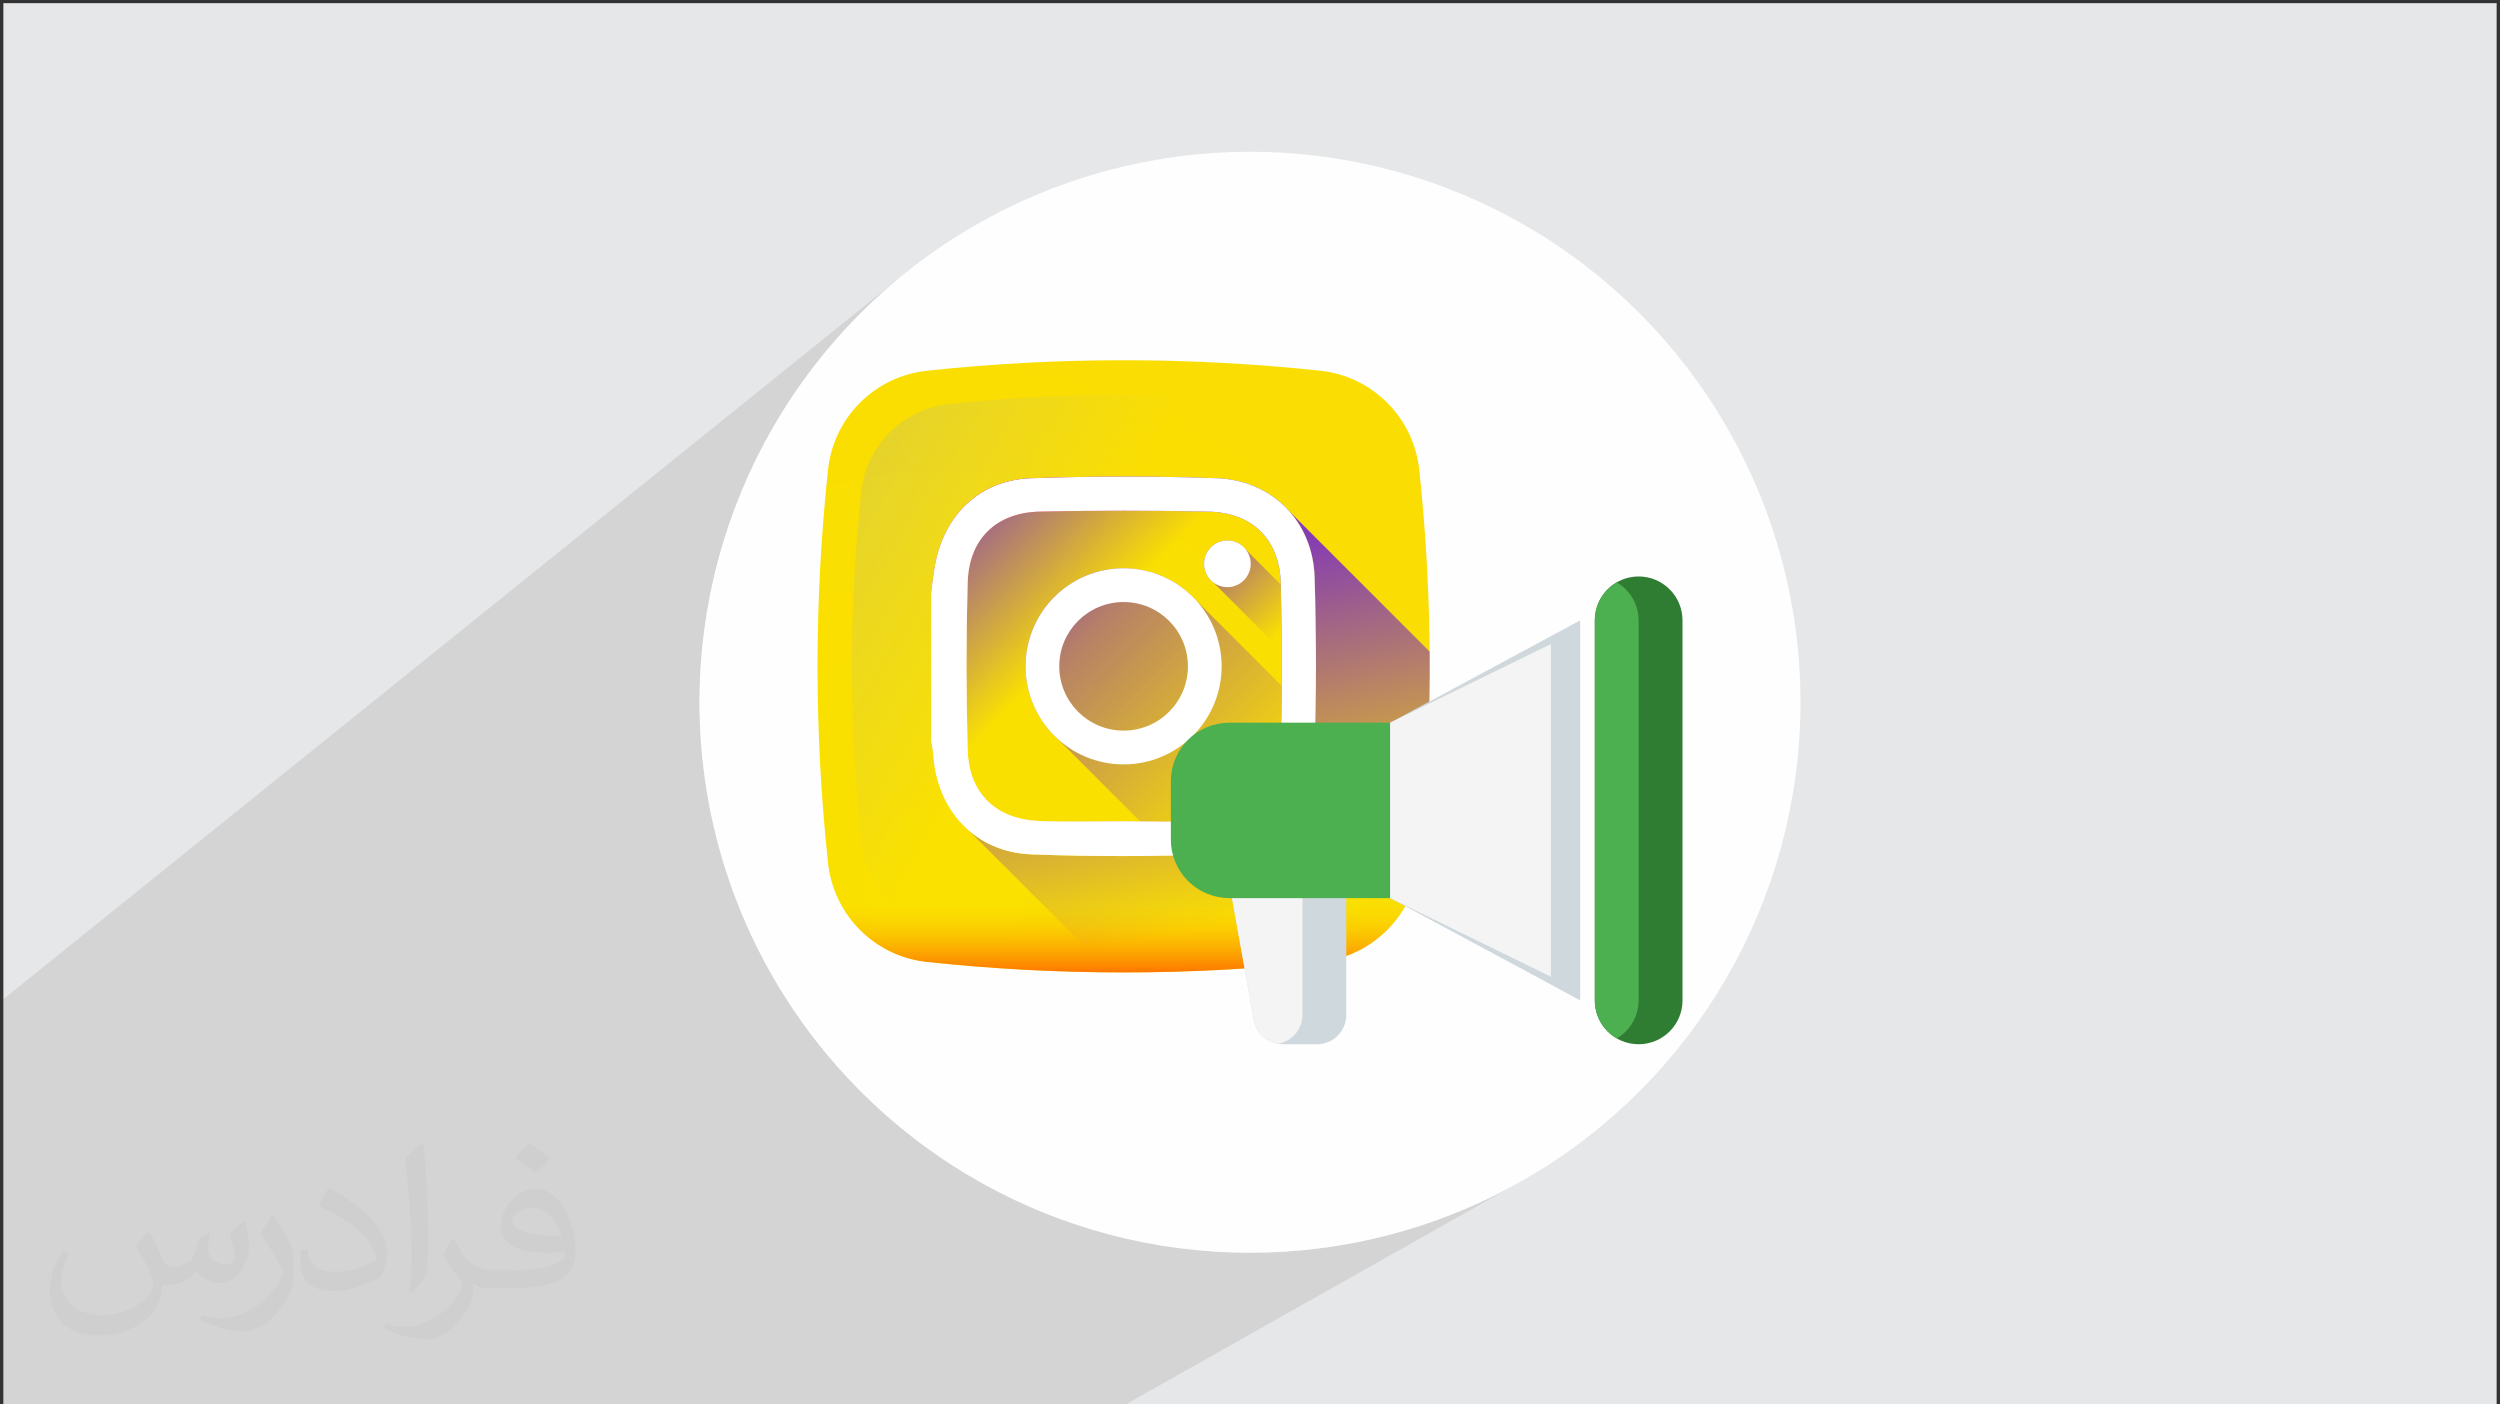
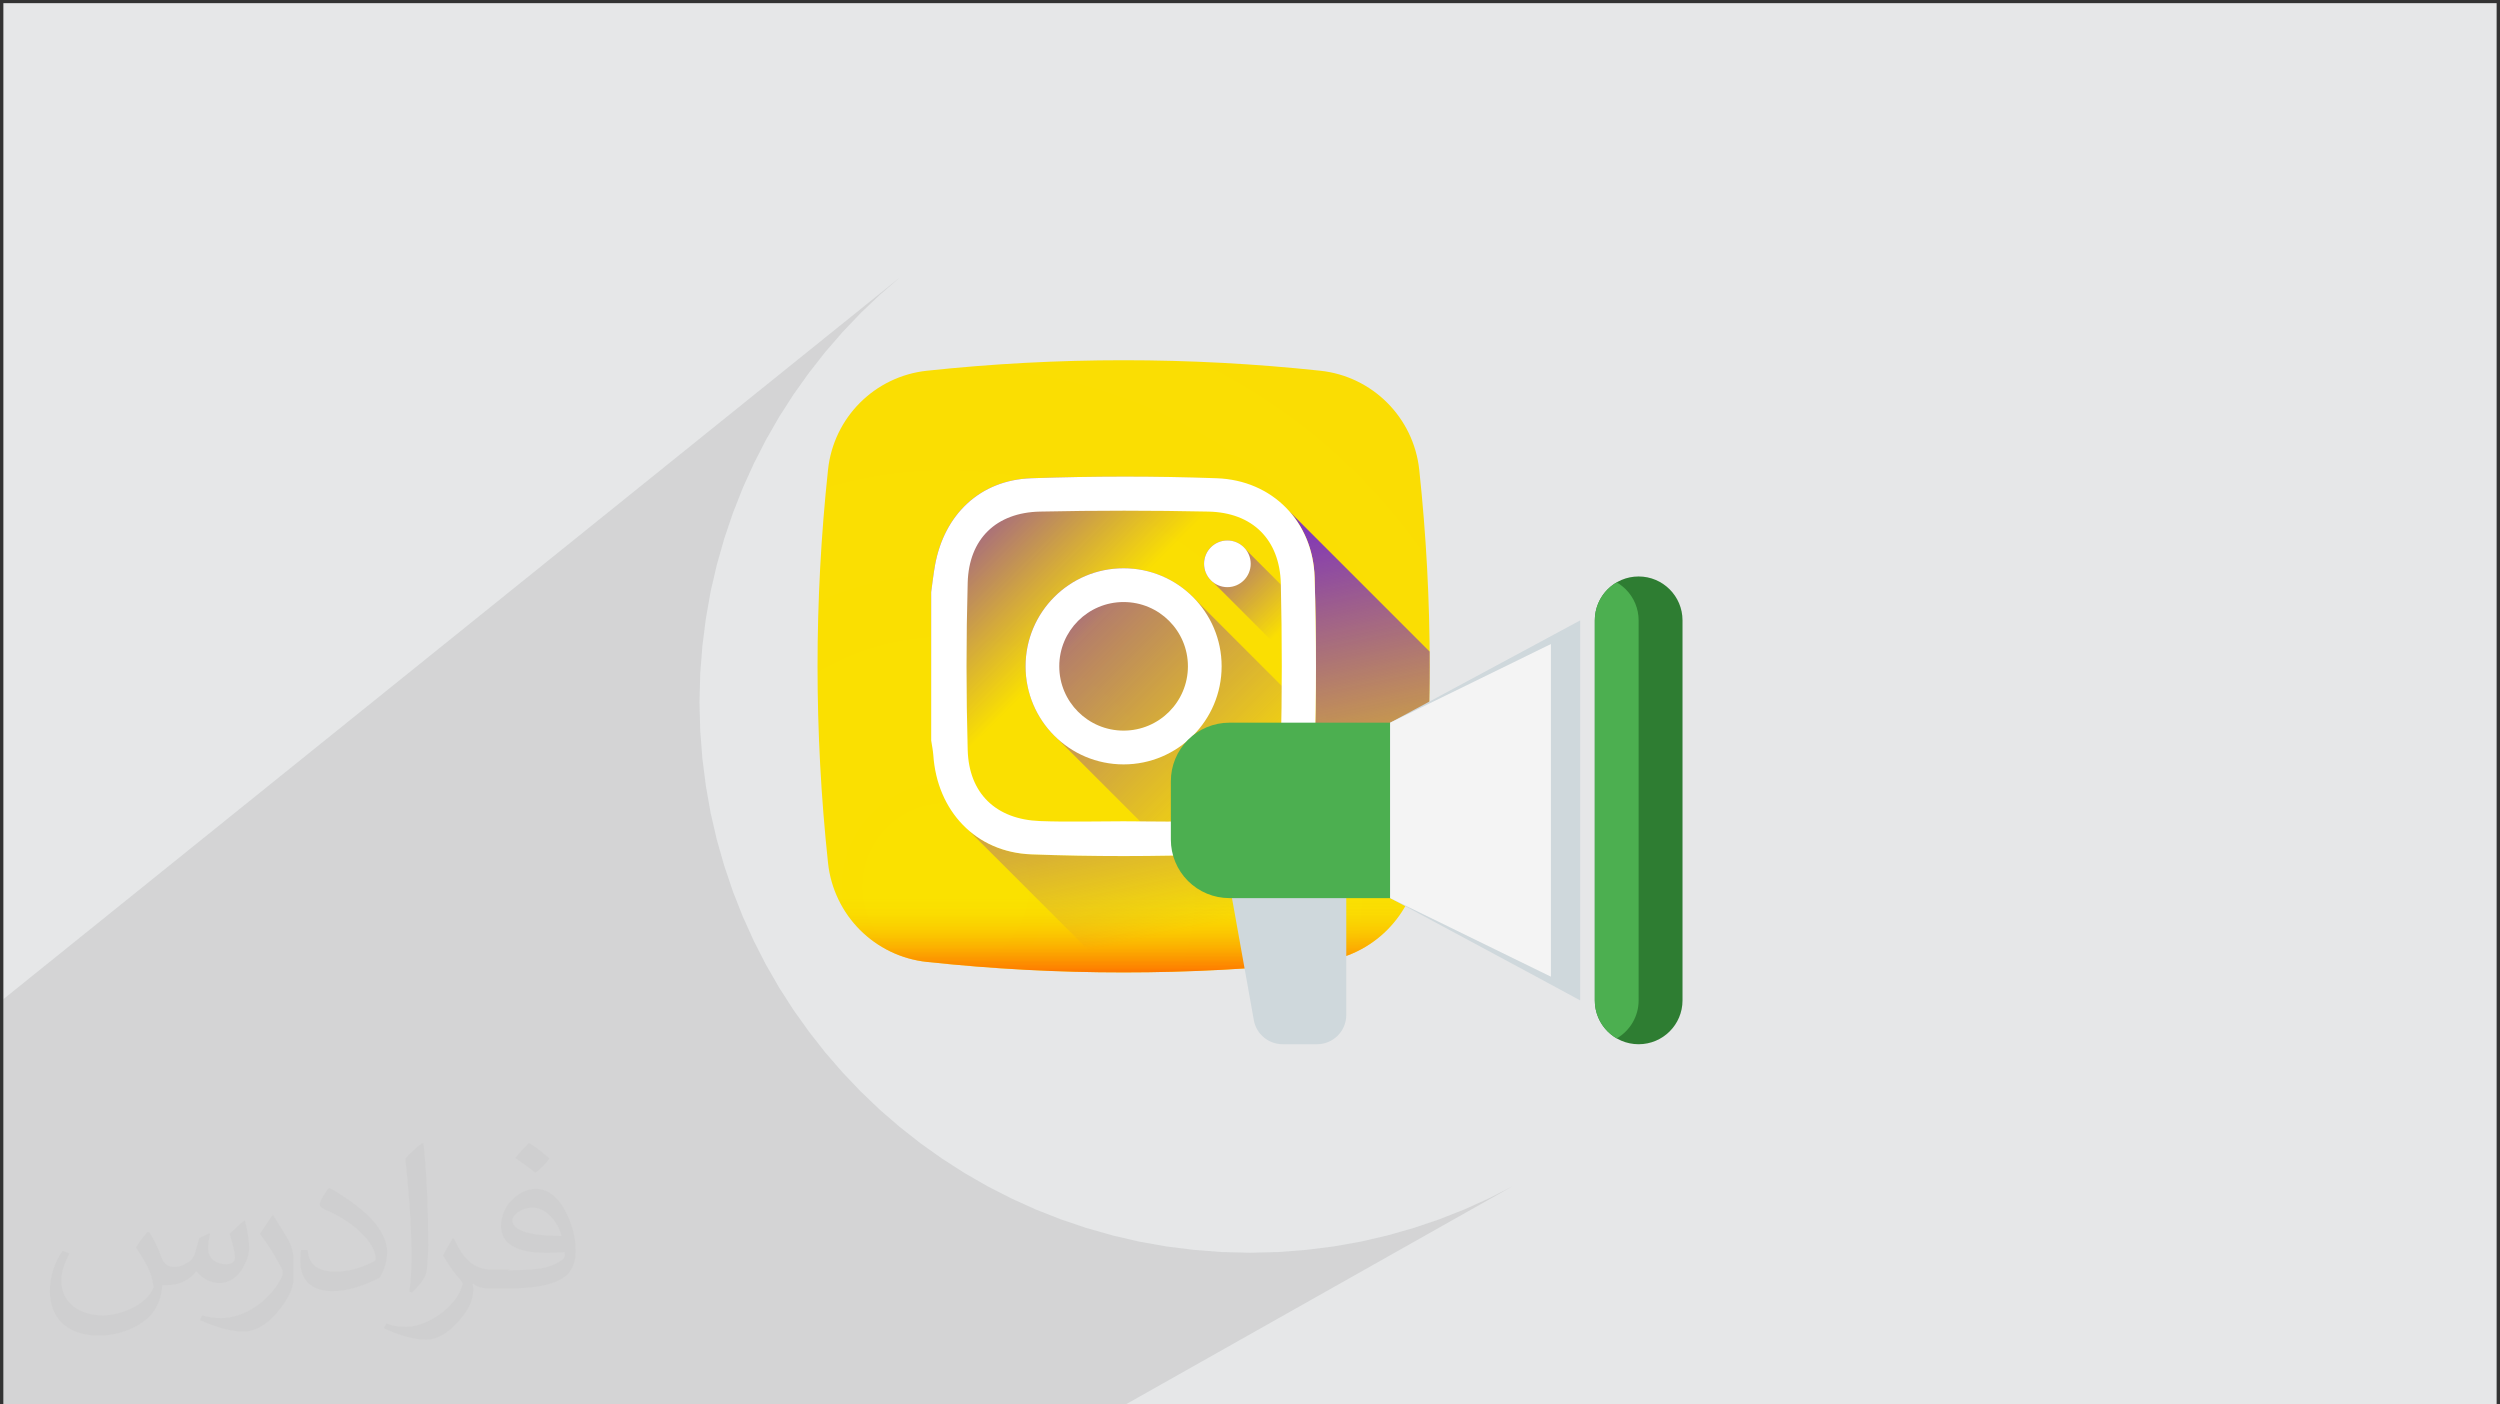
<svg xmlns="http://www.w3.org/2000/svg" xmlns:xlink="http://www.w3.org/1999/xlink" xml:space="preserve" width="356px" height="200px" version="1.1" style="shape-rendering:geometricPrecision; text-rendering:geometricPrecision; image-rendering:optimizeQuality; fill-rule:evenodd; clip-rule:evenodd" viewBox="0 0 356000 200000" enable-background="new 0 0 512 512">
  <rect x="0" y="0" width="356000" height="200000" fill="#333333" stroke="none" />
  <defs>
    <style type="text/css">
   
    .fil3 {fill:#FEFEFE}
    .fil16 {fill:#2E7D32}
    .fil15 {fill:#4CAF50}
    .fil13 {fill:#CFD8DC}
    .fil0 {fill:#E6E7E8}
    .fil14 {fill:#F4F4F4}
    .fil12 {fill:white}
    .fil2 {fill:#373435;fill-opacity:0.031}
    .fil1 {fill:#373435;fill-opacity:0.102}
    .fil6 {fill:url(#id0)}
    .fil8 {fill:url(#id1)}
    .fil11 {fill:url(#id2)}
    .fil5 {fill:url(#id3)}
    .fil10 {fill:url(#id4)}
    .fil7 {fill:url(#id5)}
    .fil9 {fill:url(#id6)}
    .fil4 {fill:url(#id7)}
   
  </style>
    <linearGradient id="id0" gradientUnits="userSpaceOnUse" x1="160000" y1="127890" x2="160000" y2="141130">
      <stop offset="0" style="stop-opacity:0; stop-color:#FAE100" />
      <stop offset="0.31" style="stop-opacity:0.306; stop-color:#FCA800" />
      <stop offset="0.631" style="stop-opacity:0.627; stop-color:#FE7300" />
      <stop offset="0.871" style="stop-opacity:0.867; stop-color:#FF5200" />
      <stop offset="1" style="stop-opacity:1; stop-color:orangered" />
    </linearGradient>
    <linearGradient id="id1" gradientUnits="userSpaceOnUse" x1="175960" y1="130920" x2="165250" y2="80230">
      <stop offset="0" style="stop-opacity:0; stop-color:#833AB4" />
      <stop offset="1" style="stop-opacity:1; stop-color:#833AB4" />
    </linearGradient>
    <linearGradient id="id2" gradientUnits="userSpaceOnUse" x1="177140" y1="77740" x2="141940" y2="112880">
      <stop offset="0" style="stop-opacity:1; stop-color:#833AB4" />
      <stop offset="0.09" style="stop-opacity:1; stop-color:#9C3495" />
      <stop offset="0.29" style="stop-opacity:1; stop-color:#DC2546" />
      <stop offset="0.388" style="stop-opacity:1; stop-color:#FD1D1D" />
      <stop offset="0.561" style="stop-opacity:1; stop-color:#FC6831" />
      <stop offset="0.69" style="stop-opacity:1; stop-color:#FC9B40" />
      <stop offset="0.749" style="stop-opacity:1; stop-color:#FCAF45" />
      <stop offset="0.78" style="stop-opacity:1; stop-color:#FDB750" />
      <stop offset="0.871" style="stop-opacity:1; stop-color:#FECB6A" />
      <stop offset="0.941" style="stop-opacity:1; stop-color:#FFD87A" />
      <stop offset="1" style="stop-opacity:1; stop-color:#FFDC80" />
    </linearGradient>
    <linearGradient id="id3" gradientUnits="userSpaceOnUse" x1="149900" y1="89160" x2="3950" y2="7180">
      <stop offset="0" style="stop-opacity:0; stop-color:#A1B5D8" />
      <stop offset="0.31" style="stop-opacity:0.31; stop-color:#90A2BD" />
      <stop offset="0.761" style="stop-opacity:0.757; stop-color:#7C8B9C" />
      <stop offset="1" style="stop-opacity:1; stop-color:#748290" />
    </linearGradient>
    <linearGradient id="id4" gradientUnits="userSpaceOnUse" xlink:href="#id1" x1="183330" y1="88930" x2="169020" y2="74620">
  </linearGradient>
    <linearGradient id="id5" gradientUnits="userSpaceOnUse" xlink:href="#id1" x1="154870" y1="89820" x2="133440" y2="68240">
  </linearGradient>
    <linearGradient id="id6" gradientUnits="userSpaceOnUse" xlink:href="#id1" x1="180090" y1="114970" x2="136840" y2="71730">
  </linearGradient>
    <radialGradient id="id7" gradientUnits="userSpaceOnUse" gradientTransform="matrix(2.178 -0 -0 2.178 -158732 -148777)" cx="134720" cy="126270" r="1066670" fx="134720" fy="126270">
      <stop offset="0" style="stop-opacity:1; stop-color:#FAE100" />
      <stop offset="0.051" style="stop-opacity:1; stop-color:#FADC04" />
      <stop offset="0.122" style="stop-opacity:1; stop-color:#FBCE0E" />
      <stop offset="0.18" style="stop-opacity:1; stop-color:#FCB720" />
      <stop offset="0.251" style="stop-opacity:1; stop-color:#FE9838" />
      <stop offset="0.31" style="stop-opacity:1; stop-color:#FF7950" />
      <stop offset="0.49" style="stop-opacity:1; stop-color:#FF1C74" />
      <stop offset="1" style="stop-opacity:1; stop-color:#6C1CD1" />
    </radialGradient>
  </defs>
  <g id="Layer_x0020_1">
    <polygon class="fil0" points="480,450 355520,450 355520,200160 480,200160 " />
    <polygon class="fil1" points="160000,200160 480,200160 480,142280 128140,39510 125290,41980 122570,44570 119980,47290 117510,50140 115190,53100 113000,56170 110960,59350 109070,62640 107340,66020 105770,69490 104370,73050 103140,76690 102080,80410 101200,84200 100520,88060 100020,91980 99710,95970 99610,100000 99710,104030 100020,108010 100520,111940 101200,115800 102080,119590 103140,123310 104370,126950 105770,130510 107340,133980 109070,137370 110960,140650 113000,143830 115190,146900 117510,149860 119980,152710 122570,155430 125290,158030 128140,160490 131100,162820 134170,165000 137350,167040 140640,168930 144020,170660 147490,172230 151050,173630 154690,174860 158410,175920 162200,176800 166060,177490 169990,177980 173970,178290 178000,178390 182030,178290 186020,177980 189940,177490 193800,176800 197590,175920 201310,174860 204950,173630 208510,172230 211990,170660 215370,168930 " />
    <path class="fil2" d="M21290 175520c670,1060 1150,2010 1530,3070 290,670 480,1820 2020,1820 470,0 1050,-100 1620,-480 680,-290 1150,-860 1350,-1630l570 -2010 1440 -670 100 90c-200,770 -290,1540 -290,2020 0,1720 1440,2300 2590,2300 670,0 1240,-290 1240,-960 0,-770 -380,-2110 -760,-3360 670,-670 1340,-1340 2100,-1910l100 90c380,1440 580,2880 580,3840 0,960 -390,1910 -770,2580 -670,1350 -1920,2400 -3450,2400 -1150,0 -2400,-570 -3260,-1630l-100 0c-860,1060 -2110,1920 -4120,1920l-670 0c-100,1340 -390,2300 -870,3160 -1240,2400 -4790,4030 -8140,4030 -4700,0 -7000,-2680 -7000,-6330 0,-2200 760,-4310 1820,-5750l960 380c-670,1350 -1150,2590 -1150,3840 0,3360 2780,4980 5940,4980 2880,0 6520,-1820 7190,-4020 -290,-2400 -1150,-3450 -2490,-5660 380,-670 960,-1440 1630,-2200l90 0 0 0 200 90zm54070 -12750c960,570 1920,1340 2880,2200 -580,770 -1150,1440 -2010,2020 -960,-770 -1920,-1440 -2880,-2110 670,-770 1340,-1440 1920,-2110l0 0 90 0zm480 9200c-1630,0 -2870,1060 -2870,1820 0,1630 3160,2210 6990,2210 -480,-1920 -2100,-4030 -4120,-4030zm-3550 8920c2110,0 3940,-100 5280,-380 1530,-390 2870,-1150 2870,-1730 0,-90 0,-290 -90,-480 -870,100 -1820,100 -2780,100 -2780,0 -4990,-670 -5850,-2210 -190,-480 -380,-960 -380,-1530 0,-1540 670,-3070 1820,-4030 960,-860 2010,-1340 3160,-1340 1920,0 3550,1530 4600,4030 580,1340 1060,2870 1060,4890 0,1340 -390,2390 -1150,3260 -1540,1430 -4320,2010 -8630,2010l-1920 0 0 0 -480 0c-1050,0 -1820,-190 -2400,-670l-90 0c0,290 90,480 90,670 0,960 -280,2200 -950,3160 -1920,2880 -4030,4130 -5760,4130 -1820,0 -4020,-680 -6040,-1630l390 -680c670,290 1530,480 2780,480 3260,0 7480,-3160 8050,-6130 -90,-290 -290,-580 -670,-960 -960,-1150 -1530,-2110 -2110,-3070 480,-960 960,-1720 1340,-2400l200 0c1340,2780 2680,4410 5460,4410l480 0 0 0 2010 0 0 0 -290 100zm-13990 2970c190,-1340 280,-2780 280,-4120l0 -2010c0,-3740 -480,-9210 -860,-12760 670,-760 1630,-1630 2400,-2200l190 90c480,4510 670,9690 670,14480 0,1250 -100,2500 -190,3360 -100,1150 -770,2010 -2110,3350l-290 -90 0 0 -90 -100zm-14480 -5940c90,1720 960,3160 3930,3160 1920,0 3450,-480 5270,-1340 290,-100 480,-290 480,-480 0,-1150 -860,-2590 -2300,-3930 -1340,-1250 -3260,-2400 -4890,-3070 -570,-290 -770,-480 -770,-770 0,-480 680,-1530 1250,-2300l190 0c1920,1060 4130,2590 5760,4220 1430,1530 2390,3170 2390,4890 0,1250 -380,2490 -1050,3640 -2110,1060 -4410,1920 -6710,1920 -2780,0 -4610,-1340 -4610,-4310 0,-290 0,-870 100,-1540l960 0 0 0 0 -90zm-4990 -4990l1730 2780c670,1060 1250,2110 1250,3930l0 2300c0,1830 -1160,3740 -3070,5760 -1440,1340 -2780,1920 -4030,1920 -1820,0 -3830,-580 -6230,-1630l290 -680c760,200 1630,390 2680,390 3450,0 6900,-2500 8530,-5560 200,-390 290,-670 290,-870 0,-380 -190,-760 -380,-1050 -870,-1630 -1820,-3160 -2880,-4510 580,-860 1150,-1720 1730,-2590l90 0 0 0 0 -190z" />
    <g id="_2138738837184">
-       <circle class="fil3" cx="178000" cy="100000" r="78390" />
      <g>
        <g>
          <path class="fil4" d="M202100 66890c-800,-7440 -6670,-13310 -14100,-14100 -18650,-1990 -37350,-1990 -55990,0 -7440,790 -13310,6660 -14100,14100 -1990,18640 -1990,37340 0,55990 790,7430 6660,13310 14100,14100 18640,1990 37340,1990 55990,0 7430,-790 13300,-6670 14100,-14100 1990,-18650 1990,-37350 0,-55990zm0 0z" />
-           <path class="fil5" d="M197350 70040c-700,-6590 -5910,-11810 -12510,-12510 -16540,-1770 -33140,-1770 -49680,0 -6600,700 -11810,5920 -12510,12510 -1770,16550 -1770,33140 0,49690 700,6590 5910,11800 12510,12510 16540,1760 33140,1760 49680,0 6600,-710 11810,-5920 12510,-12510 1770,-16550 1770,-33140 0,-49690zm0 0z" />
          <path class="fil6" d="M117720 121070c60,600 120,1210 190,1810 790,7430 6660,13310 14100,14100 18640,1990 37340,1990 55990,0 7430,-790 13300,-6670 14100,-14100 60,-600 120,-1210 180,-1810l-84560 0zm0 0z" />
          <path class="fil7" d="M202100 122880c1060,-10020 1560,-20050 1480,-30090l-19930 -19920c-2490,-2850 -6120,-4620 -10400,-4770 -8780,-320 -17600,-300 -26390,0 -7290,250 -12400,5160 -13710,12370 -230,1270 -370,2560 -550,3840l0 21140c100,680 250,1370 300,2050 290,4390 2090,8150 4980,10690l20280 20270c9950,70 19900,-420 29840,-1480 7430,-790 13300,-6670 14100,-14100zm0 0z" />
          <path class="fil8" d="M202100 122880c-800,7430 -6670,13310 -14100,14100 -9940,1060 -19890,1550 -29840,1480l-20250 -20240c2350,2050 5410,3300 8960,3440 8780,330 17600,320 26380,0 7950,-280 13700,-6170 13950,-14110 260,-8440 260,-16900 0,-25340 -110,-3660 -1400,-6890 -3530,-9330l19910 19910c80,10030 -420,20070 -1480,30090l0 0zm0 0z" />
          <path class="fil9" d="M170290 85440c-2560,-2780 -6220,-4520 -10290,-4520 -7710,0 -13960,6250 -13960,13960 0,4080 1740,7740 4520,10290l32310 32310c1710,-150 3420,-320 5120,-500 7440,-790 13310,-6670 14110,-14100 180,-1710 340,-3420 490,-5130l-32300 -32310zm0 0z" />
          <path class="fil10" d="M203420 104270l-26000 -25990c-610,-800 -1560,-1320 -2640,-1320 -1840,0 -3320,1490 -3320,3320 0,1080 510,2040 1310,2650l30180 30180c210,-2940 360,-5890 470,-8840l0 0zm0 0z" />
-           <path class="fil11" d="M132600 84310c180,-1280 320,-2570 550,-3840 1310,-7210 6420,-12120 13710,-12370 8790,-300 17610,-320 26390,0 7950,280 13700,6170 13950,14110 260,8440 260,16900 0,25340 -250,7940 -6000,13830 -13940,14110 -8790,320 -17610,330 -26390,0 -7950,-300 -13440,-6200 -13970,-14160 -50,-680 -200,-1370 -300,-2050 0,-7050 0,-14090 0,-21140zm27410 32640c4020,0 8040,120 12060,-30 6300,-230 10170,-3990 10320,-10280 180,-7840 180,-15680 0,-23520 -150,-6290 -4030,-10140 -10320,-10270 -7990,-170 -15990,-170 -23970,0 -6250,130 -10130,3900 -10300,10120 -220,7930 -220,15890 0,23820 170,6220 4050,9900 10300,10130 3960,150 7940,30 11910,30l0 0zm0 0z" />
          <g>
            <path class="fil12" d="M132600 84310c180,-1280 320,-2570 550,-3840 1310,-7210 6420,-12120 13710,-12370 8790,-300 17610,-320 26390,0 7950,280 13700,6170 13950,14110 260,8440 260,16900 0,25340 -250,7940 -6000,13830 -13940,14110 -8790,320 -17610,330 -26390,0 -7950,-300 -13440,-6200 -13970,-14160 -50,-680 -200,-1370 -300,-2050 0,-7050 0,-14090 0,-21140zm27410 32640c4020,0 8040,120 12060,-30 6300,-230 10170,-3990 10320,-10280 180,-7840 180,-15680 0,-23520 -150,-6290 -4030,-10140 -10320,-10270 -7990,-170 -15990,-170 -23970,0 -6250,130 -10130,3900 -10300,10120 -220,7930 -220,15890 0,23820 170,6220 4050,9900 10300,10130 3960,150 7940,30 11910,30l0 0zm0 0z" />
            <path class="fil12" d="M160000 80920c-7710,0 -13960,6250 -13960,13960 0,7720 6250,13970 13960,13970 7710,0 13960,-6250 13960,-13970 0,-7710 -6250,-13960 -13960,-13960zm0 23120c-5060,0 -9160,-4100 -9160,-9160 0,-5050 4100,-9150 9160,-9150 5060,0 9160,4100 9160,9150 0,5060 -4100,9160 -9160,9160zm0 0z" />
            <path class="fil12" d="M178100 80280c0,1840 -1490,3330 -3320,3330 -1840,0 -3320,-1490 -3320,-3330 0,-1830 1480,-3320 3320,-3320 1830,0 3320,1490 3320,3320zm0 0z" />
          </g>
        </g>
        <g>
          <path class="fil13" d="M191710 125800l0 18740c-10,2300 -1860,4150 -4160,4160l-4910 0c-230,0 -450,-20 -670,-60 -1710,-280 -3070,-1590 -3410,-3290l-3500 -19550 16650 0z" />
-           <path class="fil14" d="M185470 125800l0 18740c-10,2040 -1490,3770 -3500,4100 -1710,-280 -3070,-1590 -3410,-3290l-3500 -19540 10410 -10z" />
          <path class="fil15" d="M202120 102910l0 24980 -27060 0c-2210,0 -4330,-880 -5890,-2440 -1560,-1560 -2440,-3680 -2440,-5890l0 -8330c0,-2200 880,-4320 2440,-5880 1560,-1560 3680,-2440 5890,-2440l27060 0 0 0z" />
          <polygon class="fil13" points="225020,88340 225020,142460 218770,139080 197960,127890 197960,102910 218770,91710 " />
          <polygon class="fil14" points="220850,91710 220850,139080 197960,127890 197960,102910 " />
          <path class="fil16" d="M239590 88340l0 54120c0,3450 -2800,6240 -6250,6240 -3450,0 -6240,-2790 -6240,-6240l0 -54120c0,-3450 2790,-6250 6240,-6250 3450,0 6250,2800 6250,6250z" />
          <path class="fil15" d="M233340 88340l0 54120c0,2230 -1190,4290 -3120,5410 -1930,-1120 -3130,-3180 -3120,-5410l0 -54120c0,-2230 1190,-4300 3120,-5410 470,280 900,610 1290,990 1170,1170 1830,2760 1830,4420z" />
        </g>
      </g>
    </g>
  </g>
</svg>